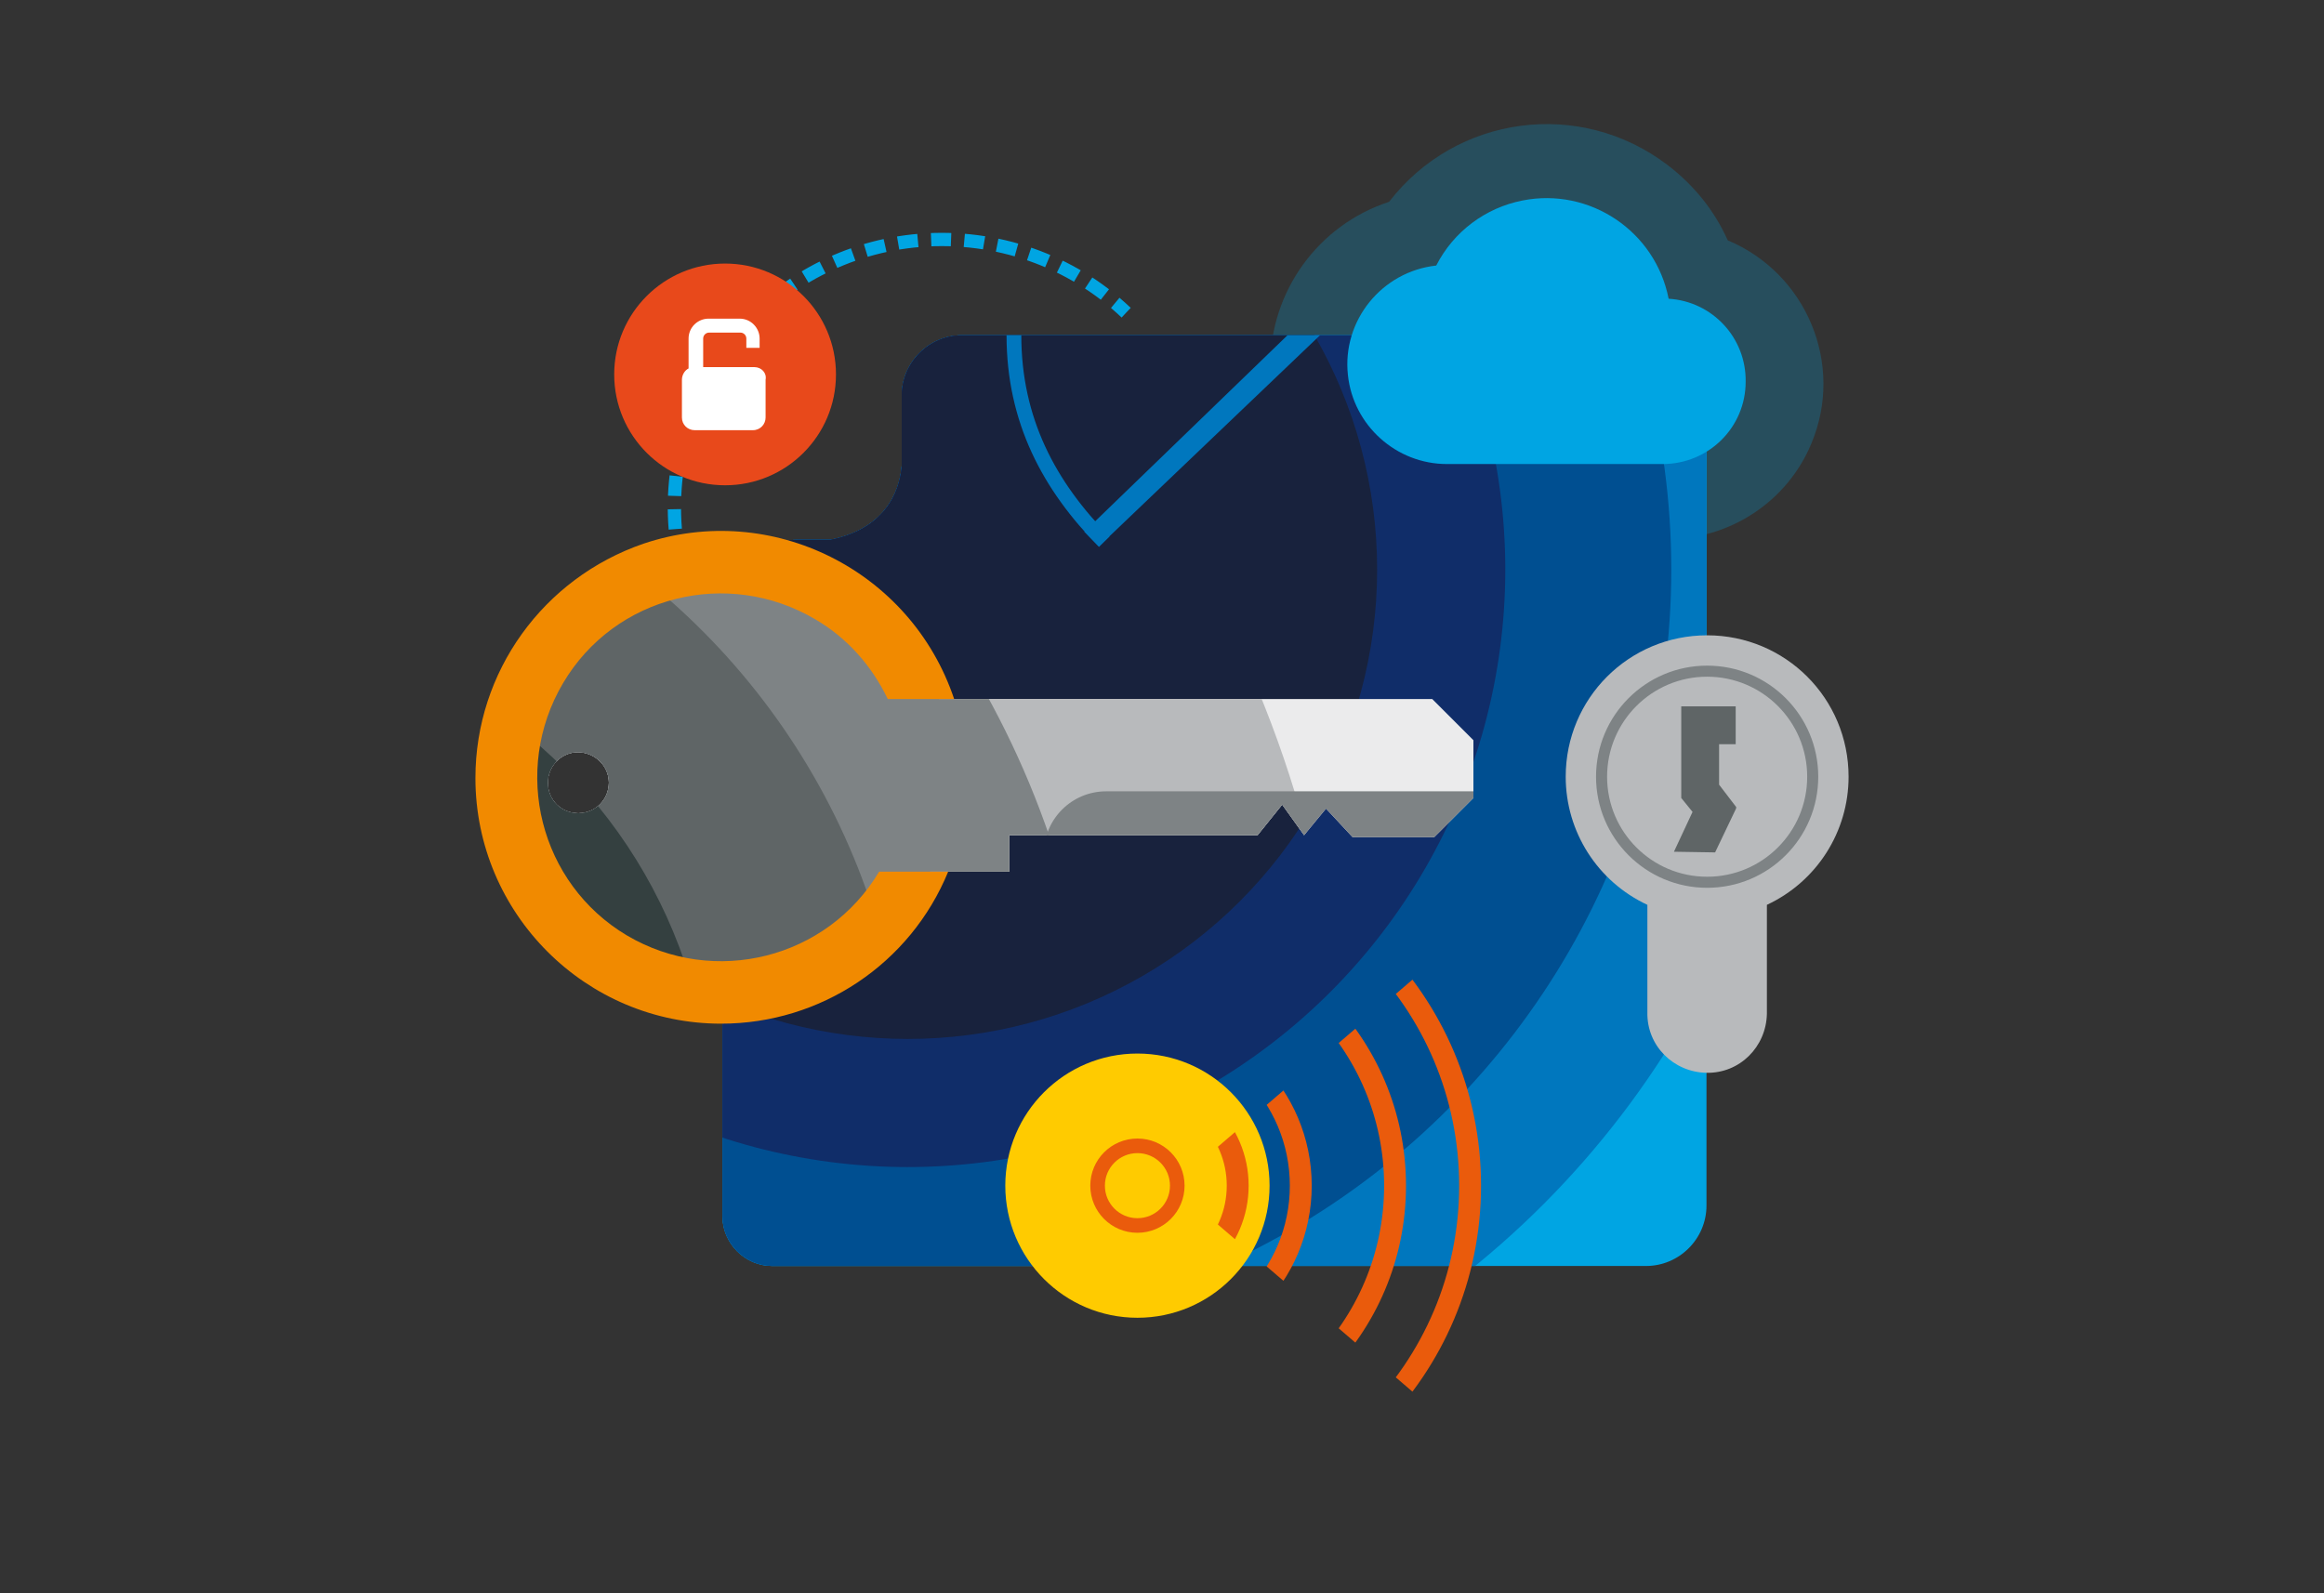
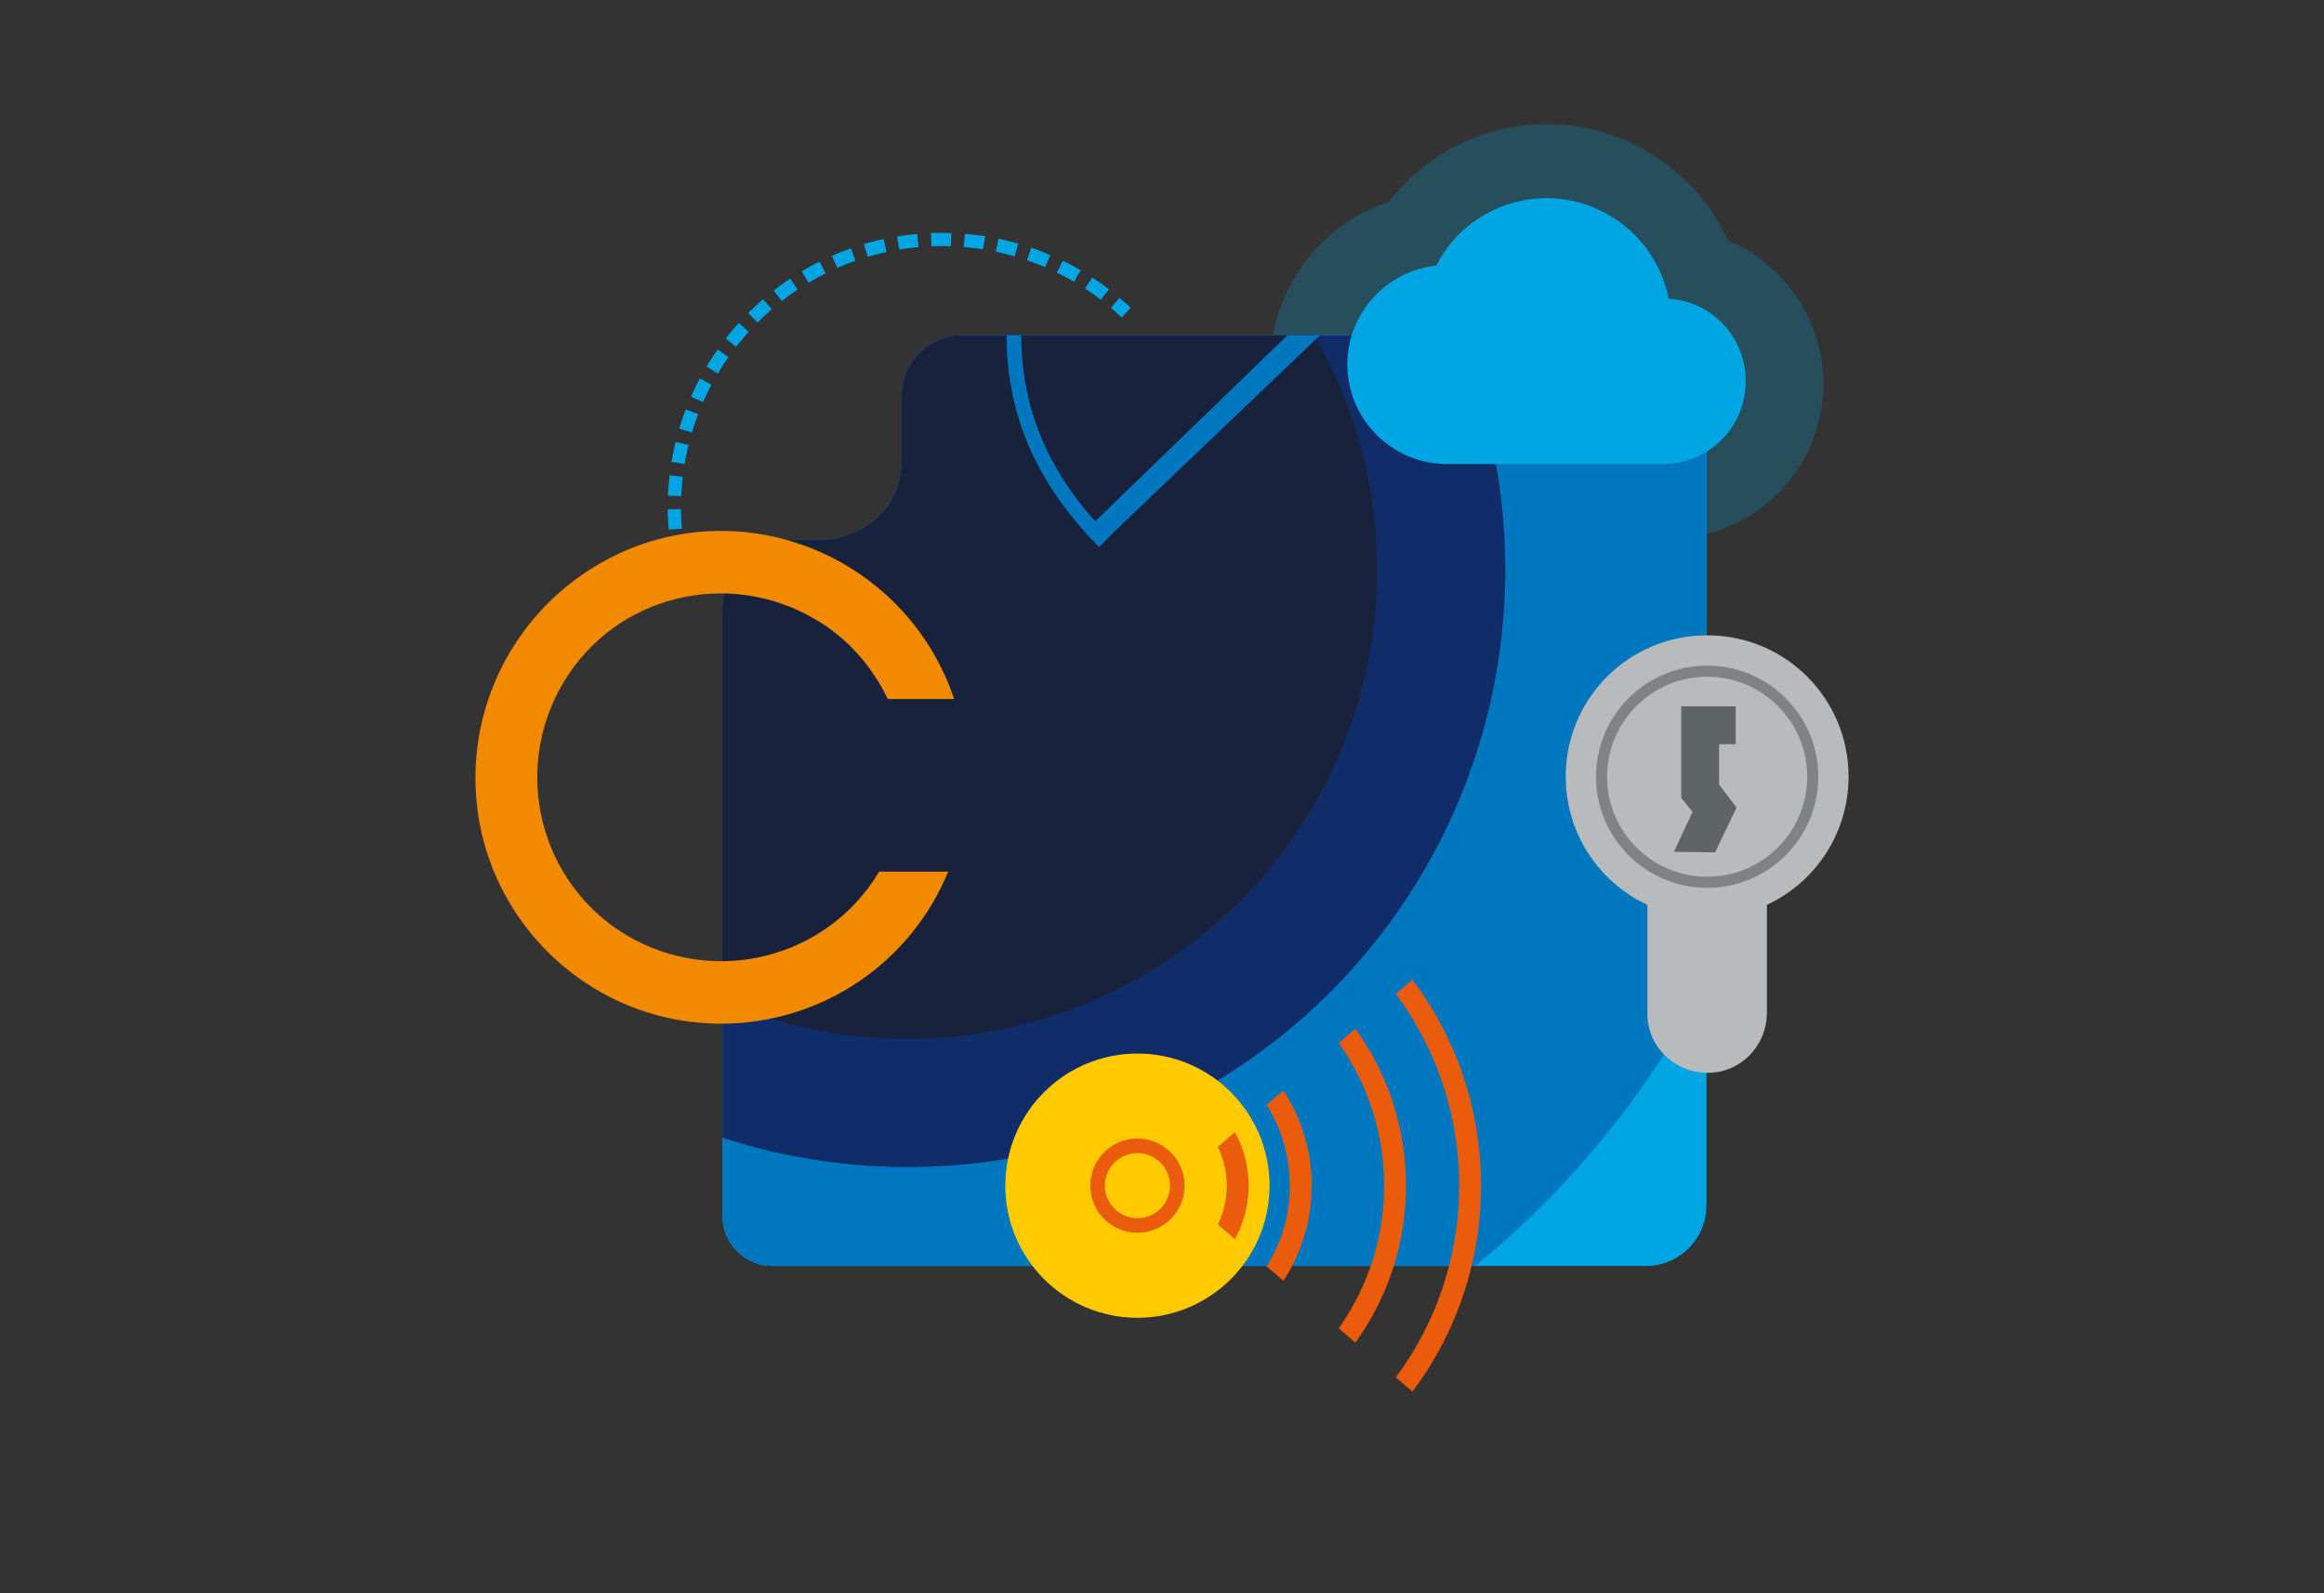
<svg xmlns="http://www.w3.org/2000/svg" xmlns:xlink="http://www.w3.org/1999/xlink" version="1.1" id="Ebene_1" x="0px" y="0px" viewBox="0 0 350 240" style="enable-background:new 0 0 350 240;" xml:space="preserve">
  <rect x="0" y="0" width="350" height="240" fill="#333333" stroke="none" />
  <style type="text/css">
	.st0{fill:none;stroke:#00A5E3;stroke-width:2;stroke-dasharray:3,2;}
	.st1{opacity:0.24;fill:#00A5E3;enable-background:new    ;}
	.st2{clip-path:url(#SVGID_2_);}
	.st3{fill:#00A5E3;}
	.st4{fill:#0077BE;}
	.st5{fill:#004F91;}
	.st6{fill:#102D69;}
	.st7{fill:#18223D;}
	.st8{fill:#FFCB00;}
	.st9{fill:none;stroke:#EA5B0C;stroke-width:2.198;}
	.st10{clip-path:url(#SVGID_4_);}
	.st11{fill:none;stroke:#EA5B0C;stroke-width:3.297;}
	.st12{clip-path:url(#SVGID_6_);}
	.st13{fill:#EBEBEC;}
	.st14{fill:#B8BABC;}
	.st15{fill:#7E8385;}
	.st16{fill:#5F6566;}
	.st17{fill:#344040;}
	.st18{clip-path:url(#SVGID_8_);}
	.st19{fill:#F18A00;}
	.st20{fill:none;stroke:#7E8385;stroke-width:1.666;}
	.st21{fill:#E8491B;}
	.st22{fill:#FFFFFF;}
	.st23{fill:none;stroke:#0077BE;stroke-width:2.223;}
</style>
  <g id="Ebene_4">
    <path class="st0" d="M101.7,79.7c-1.8-22.2,14.7-41.7,36.9-43.5c11.4-0.9,22.7,3,31,10.9" />
    <path class="st1" d="M217.3,81.1c-14.4,0-26-11.7-26-26c0-11.2,7.2-21.2,17.9-24.7c10.1-13.1,28.8-15.6,42-5.5c3.9,3,7,6.8,9,11.3   c11.9,5,17.6,18.7,12.6,30.6c-3.6,8.7-12.2,14.4-21.6,14.4L217.3,81.1L217.3,81.1z" />
    <g>
      <g>
        <defs>
          <path id="SVGID_1_" d="M120.5,81.3h4.6l0,0c9.4-1.9,10.5-8.8,10.7-11.1V59.6c0-5,4.1-9.1,9.1-9.1h103c5,0,9.1,4.1,9.1,9.1l0,0      v122c0,5-4.1,9.1-9.1,9.1H116.3c-4.1,0-7.5-3.4-7.5-7.5V92.1C108.8,85.7,113,81.3,120.5,81.3z" />
        </defs>
        <clipPath id="SVGID_2_">
          <use xlink:href="#SVGID_1_" style="overflow:visible;" />
        </clipPath>
        <g class="st2">
          <circle class="st3" cx="136.7" cy="85.8" r="158.1" />
          <circle class="st4" cx="136.7" cy="85.8" r="135.3" />
-           <circle class="st5" cx="136.7" cy="85.8" r="115" />
          <circle class="st6" cx="136.7" cy="85.8" r="90" />
          <circle class="st7" cx="136.7" cy="85.8" r="70.7" />
        </g>
      </g>
    </g>
    <circle class="st8" cx="171.3" cy="178.6" r="19.9" />
    <circle class="st9" cx="171.3" cy="178.6" r="6" />
    <g>
      <g>
        <defs>
          <polygon id="SVGID_3_" points="176.6,178.6 226.3,135.9 226.3,221.3     " />
        </defs>
        <clipPath id="SVGID_4_">
          <use xlink:href="#SVGID_3_" style="overflow:visible;" />
        </clipPath>
        <g class="st10">
          <circle class="st11" cx="171.3" cy="178.6" r="15.1" />
          <circle class="st11" cx="171.3" cy="178.6" r="24.6" />
          <circle class="st11" cx="171.3" cy="178.6" r="38.8" />
          <circle class="st11" cx="171.3" cy="178.6" r="50.1" />
        </g>
      </g>
    </g>
    <g>
      <g>
        <defs>
-           <path id="SVGID_5_" d="M73.6,117c0,19.2,15.6,34.8,34.8,34.8c13.7,0,26.1-8,31.7-20.5H152v-5.5h37.4l3.7-4.6l3.3,4.6l3.3-4      l4,4.3H216l5.9-5.9v-8.7l-6.2-6.2h-74.3C135,87.2,115.1,77.6,97,84C82.9,89.1,73.6,102.3,73.6,117L73.6,117z M91.7,117.9      c0,2.5-2,4.6-4.6,4.6s-4.6-2-4.6-4.6c0-2.5,2-4.6,4.6-4.6l0,0C89.7,113.4,91.7,115.4,91.7,117.9L91.7,117.9z" />
-         </defs>
+           </defs>
        <clipPath id="SVGID_6_">
          <use xlink:href="#SVGID_5_" style="overflow:visible;" />
        </clipPath>
        <g class="st12">
          <circle class="st13" cx="31.2" cy="169.5" r="201.6" />
          <circle class="st14" cx="31.2" cy="169.5" r="171.3" />
          <circle class="st15" cx="31.2" cy="169.5" r="134.1" />
          <circle class="st16" cx="31.2" cy="169.5" r="105.4" />
          <circle class="st17" cx="31.2" cy="169.5" r="76" />
        </g>
      </g>
    </g>
    <g>
      <g>
        <defs>
-           <path id="SVGID_7_" d="M108.5,82.2c-19.2,0-34.8,15.6-34.8,34.8s15.6,34.8,34.8,34.8c13.7,0,26.1-8,31.8-20.5H152v-5.5h37.4      l3.7-4.6l3.3,4.6l3.3-4l4,4.3H216l5.9-5.9v-8.7l-6.2-6.2h-74.3C136.4,91.5,123.2,82.2,108.5,82.2z" />
-         </defs>
+           </defs>
        <clipPath id="SVGID_8_">
          <use xlink:href="#SVGID_7_" style="overflow:visible;" />
        </clipPath>
        <g class="st18">
          <path class="st15" d="M157.2,128.6L157.2,128.6c0-5.2,4.2-9.4,9.4-9.4h63.3c5.2,0,9.4,4.2,9.4,9.4l0,0c0,5.2-4.2,9.4-9.4,9.4      h-63.3C161.4,138,157.2,133.8,157.2,128.6z" />
        </g>
      </g>
    </g>
    <path class="st19" d="M71.6,117.2c0,20.4,16.6,37,37,37c15,0,28.5-9,34.2-22.9h-10.4c-7.8,13.1-24.8,17.4-38,9.6   c-13.1-7.8-17.4-24.8-9.6-38s24.8-17.4,38-9.6c4.8,2.8,8.5,7,10.9,12h10c-6.5-19.4-27.5-29.9-46.8-23.4   C81.8,87.1,71.6,101.2,71.6,117.2L71.6,117.2z" />
    <path class="st14" d="M278.4,117c0-11.8-9.5-21.3-21.3-21.3c-11.8,0-21.3,9.5-21.3,21.3c0,8.3,4.8,15.8,12.3,19.3v16.2   c-0.1,5,3.9,9,8.9,9.1s9-3.9,9.1-8.9c0-0.1,0-0.1,0-0.2v-16.2C273.6,132.8,278.4,125.3,278.4,117z" />
    <circle class="st20" cx="257.1" cy="117" r="15.9" />
    <polygon class="st16" points="261.5,121.6 258.9,118.2 258.9,112.1 261.4,112.1 261.4,106.4 258.9,106.4 254.5,106.4 253.2,106.4    253.2,120.2 253.2,120.2 253.2,120.2 254.9,122.3 252.1,128.3 258.3,128.4 261.5,121.7 261.4,121.7  " />
-     <circle class="st21" cx="109.2" cy="56.4" r="16.7" />
-     <path class="st22" d="M113.6,55.3h-7.7V51c0-0.5,0.4-0.9,0.9-0.9h4.7c0.5,0,0.9,0.4,0.9,0.9v1.4h2V51c0-1.6-1.3-3-3-3h-4.7   c-1.6,0-3,1.3-3,3v4.5c-0.6,0.3-1,1-1,1.7v5.7c0,1.1,0.9,1.9,1.9,1.9h8.8c1.1,0,1.9-0.9,1.9-1.9v-5.7   C115.5,56.2,114.7,55.3,113.6,55.3z" />
    <polygon class="st4" points="163.3,80.1 193.9,50.5 198.8,50.5 165.5,82.3  " />
    <path class="st23" d="M166.3,81.6c-8.3-8.4-13.6-18.3-13.6-31.1" />
    <path class="st3" d="M251.3,45c-2-10.2-11.9-16.8-22-14.8c-5.6,1.1-10.4,4.7-13,9.8c-8.2,0.9-14.2,8.3-13.3,16.5   c0.8,7.6,7.3,13.4,14.9,13.4h32.5c6.9,0,12.5-5.5,12.5-12.4C263,50.9,257.9,45.4,251.3,45z" />
  </g>
</svg>